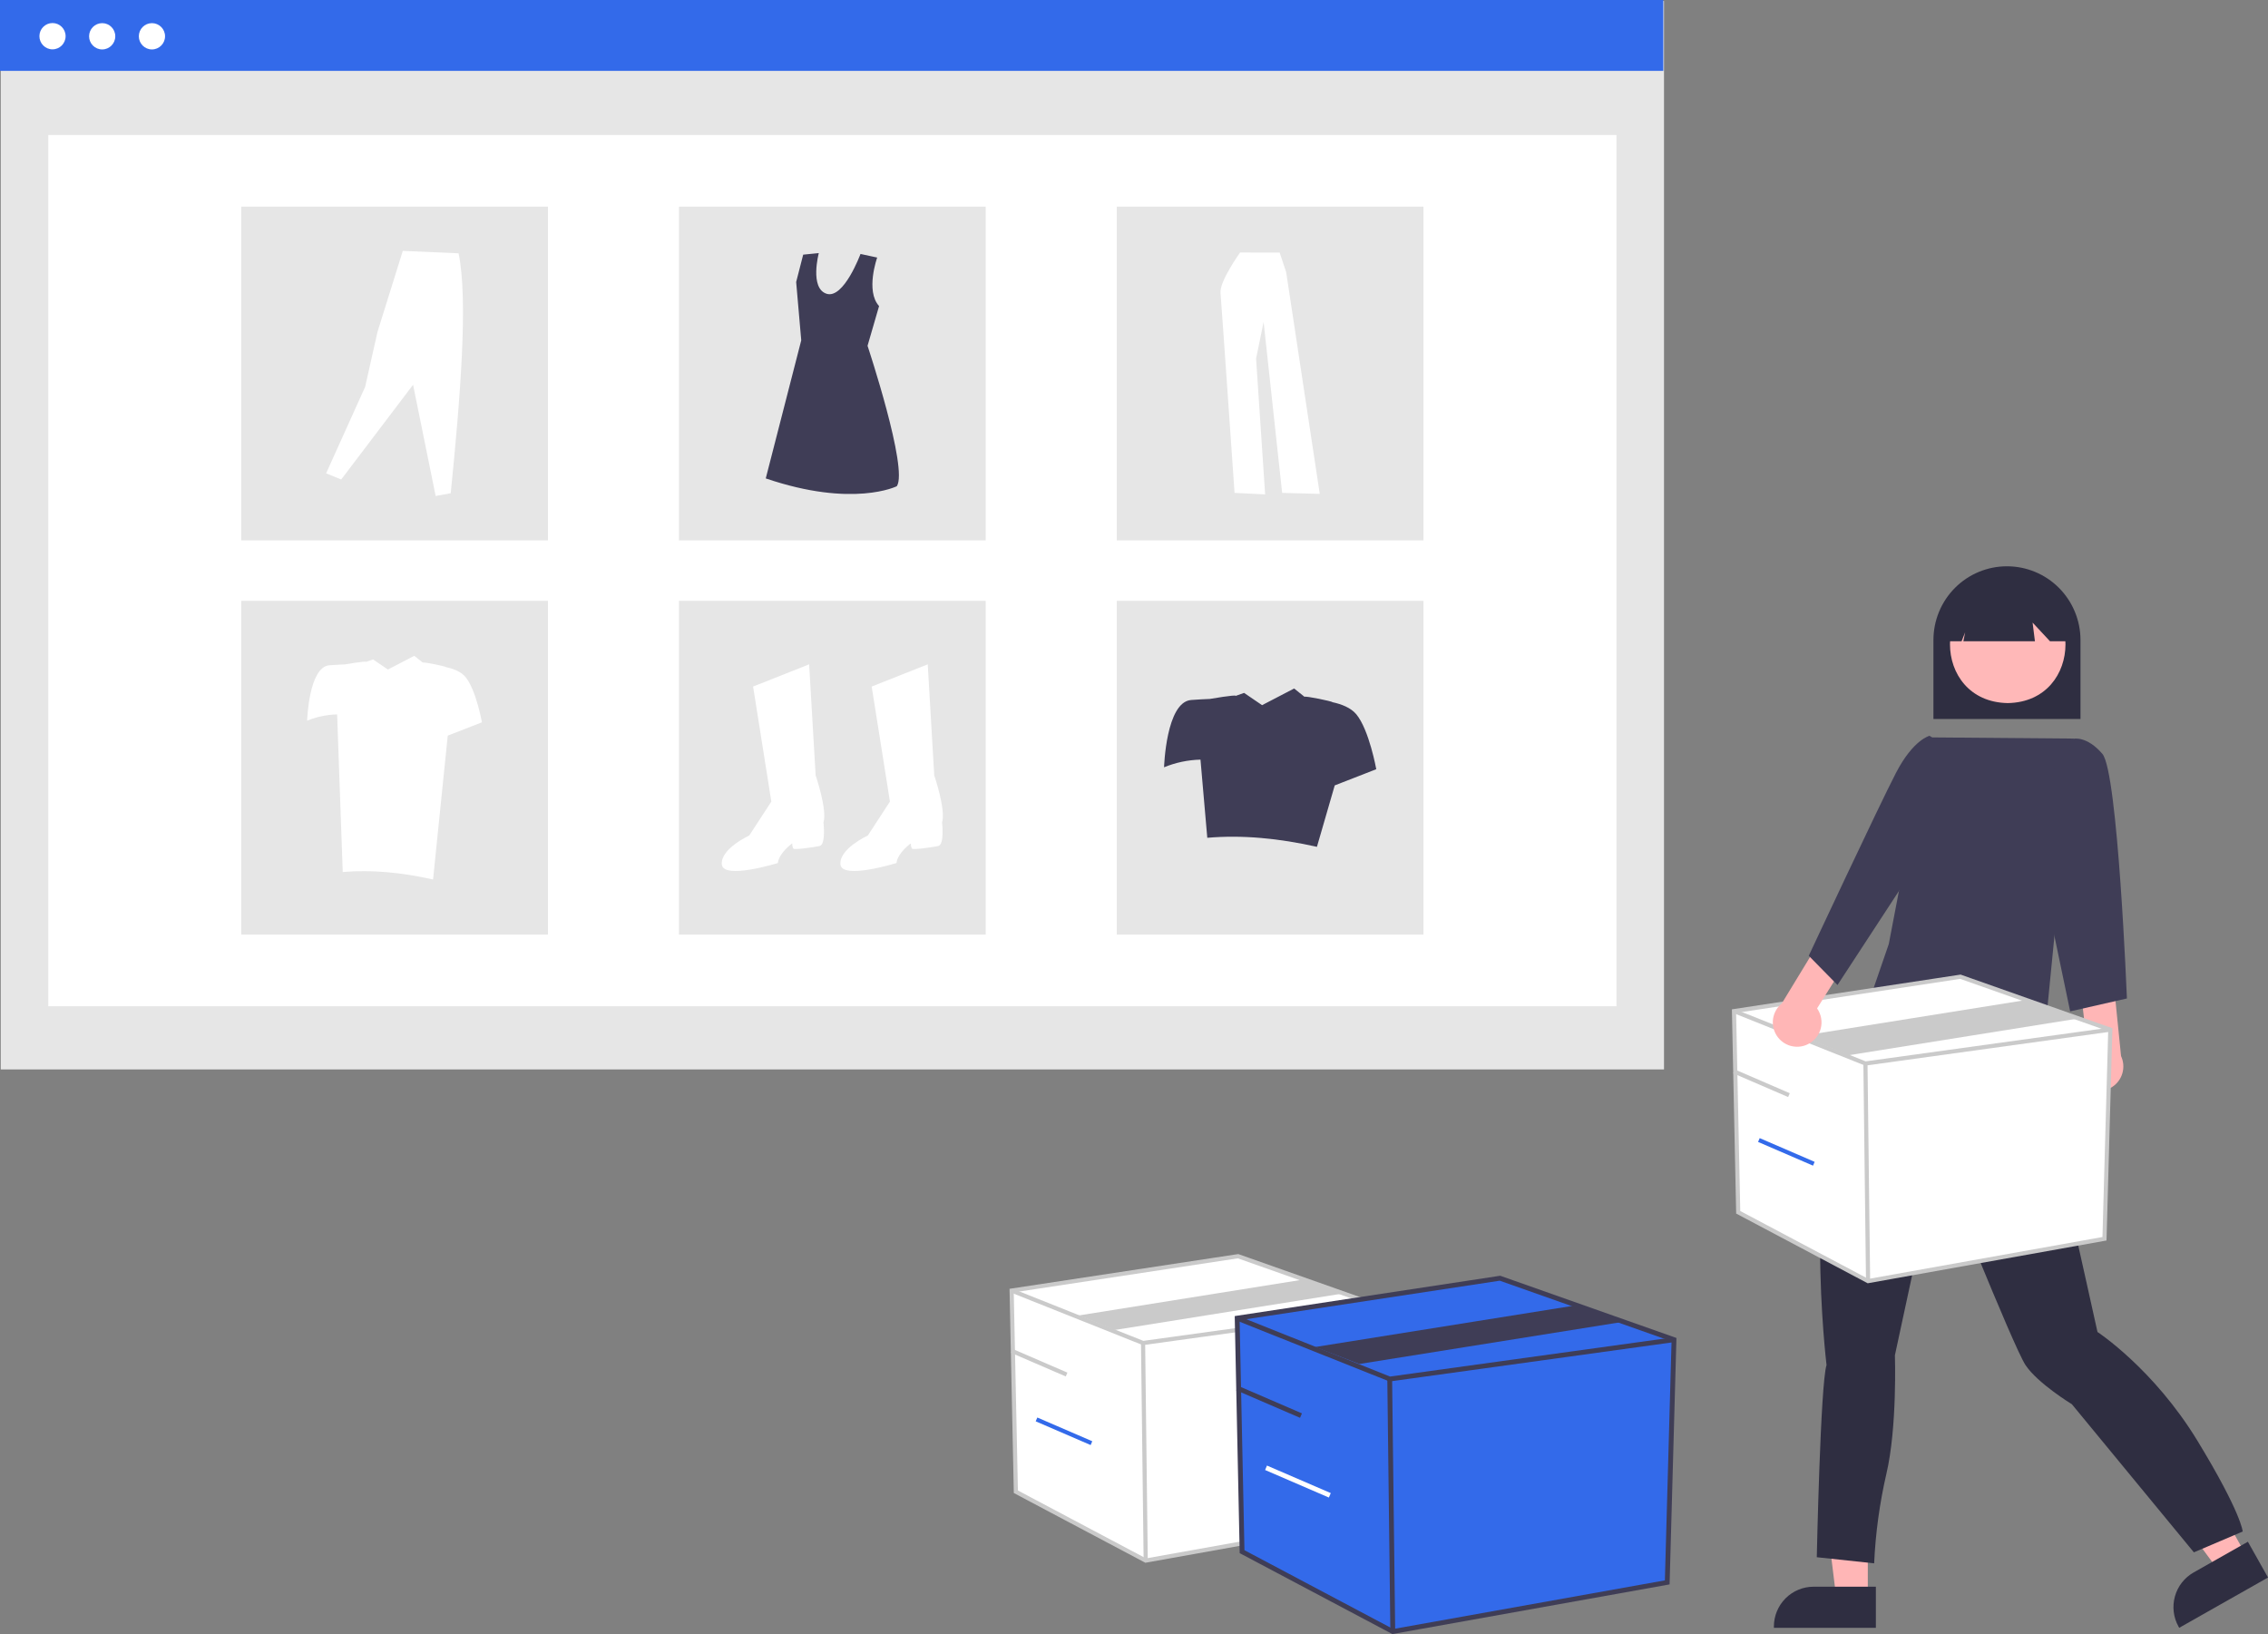
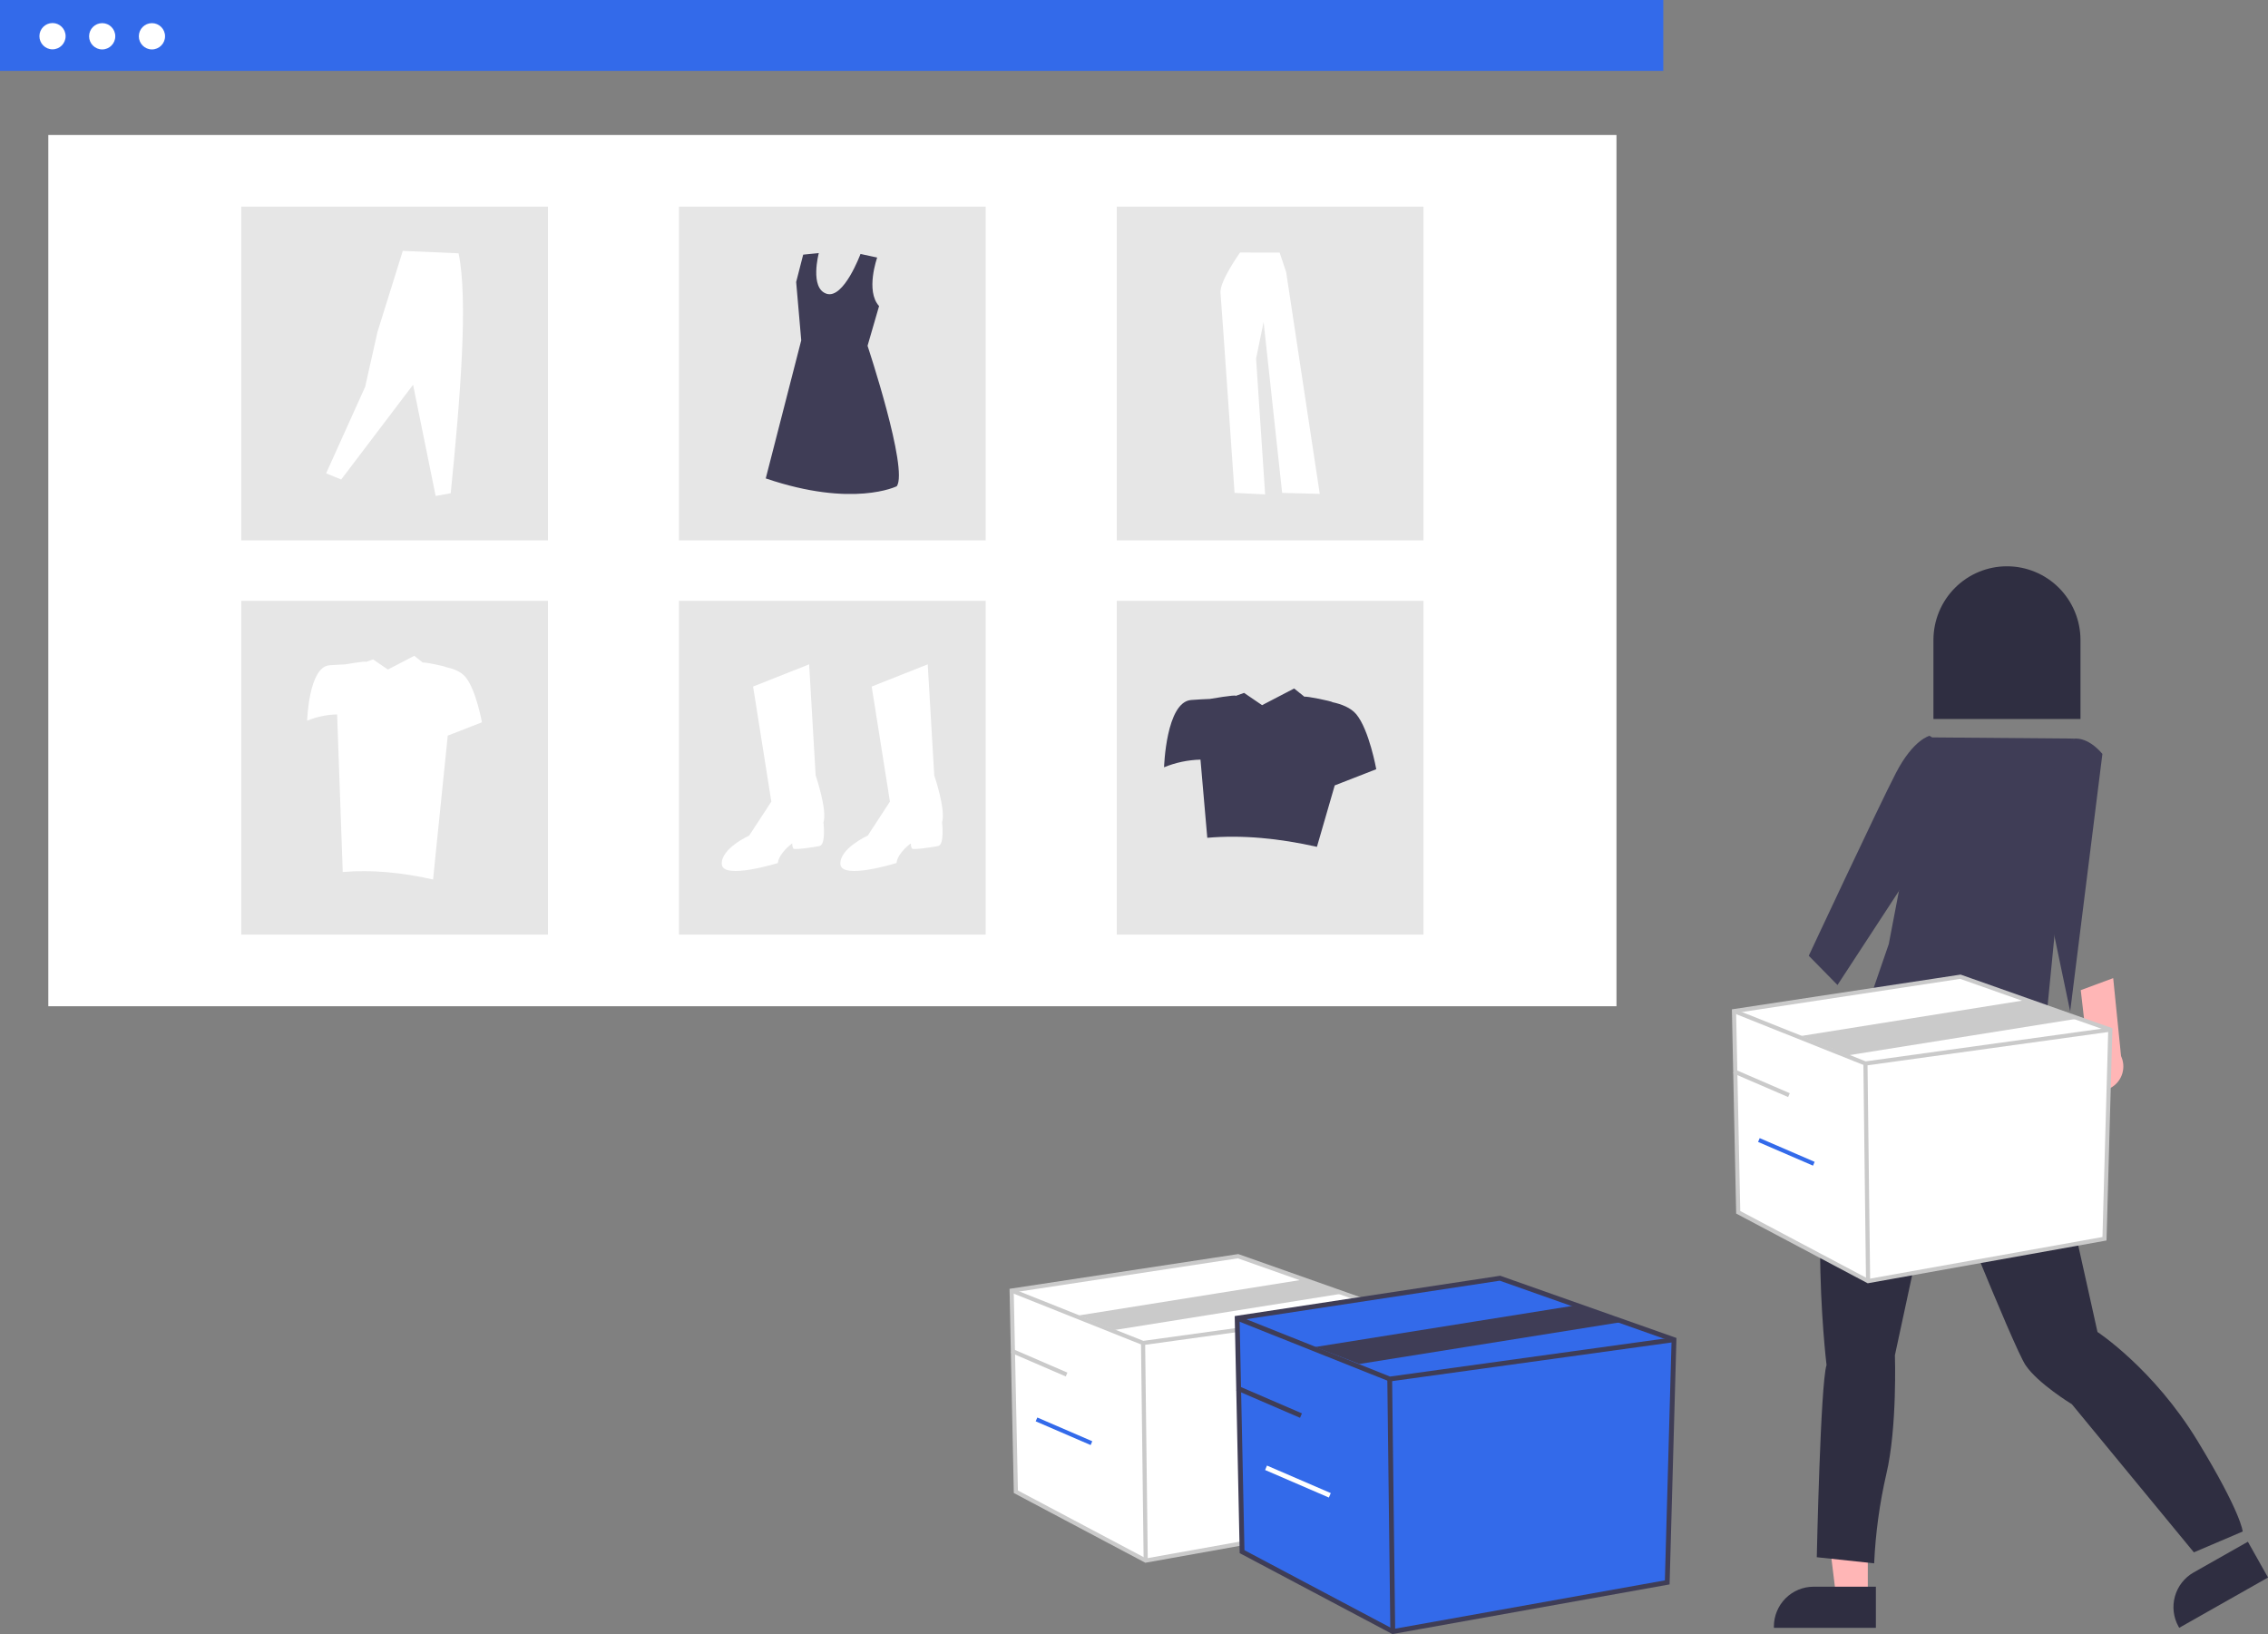
<svg xmlns="http://www.w3.org/2000/svg" width="93" height="67" viewBox="0 0 93 67" fill="none">
  <rect x="0" y="0" width="93" height="67" fill="#808080" stroke="none" />
  <g clip-path="url(#clip0_11209_17905)">
-     <path d="M68.233 0.039H0.03V43.849H68.233V0.039Z" fill="#E6E6E6" />
    <path d="M66.284 5.535H1.981V41.258H66.284V5.535Z" fill="white" />
    <path d="M68.204 0H0V2.906H68.204V0Z" fill="#336AEA" />
    <path d="M2.153 2.023C2.45 2.023 2.69 1.781 2.69 1.484C2.69 1.186 2.45 0.945 2.153 0.945C1.857 0.945 1.616 1.186 1.616 1.484C1.616 1.781 1.857 2.023 2.153 2.023Z" fill="white" />
    <path d="M4.19 2.027C4.487 2.027 4.727 1.785 4.727 1.488C4.727 1.19 4.487 0.949 4.19 0.949C3.894 0.949 3.653 1.19 3.653 1.488C3.653 1.785 3.894 2.027 4.19 2.027Z" fill="white" />
    <path d="M6.23 2.027C6.527 2.027 6.768 1.785 6.768 1.488C6.768 1.19 6.527 0.949 6.23 0.949C5.934 0.949 5.693 1.19 5.693 1.488C5.693 1.785 5.934 2.027 6.23 2.027Z" fill="white" />
    <path d="M22.469 8.473H9.892V22.157H22.469V8.473Z" fill="#E6E6E6" />
    <path d="M40.418 8.473H27.841V22.157H40.418V8.473Z" fill="#E6E6E6" />
    <path d="M58.37 8.473H45.794V22.157H58.37V8.473Z" fill="#E6E6E6" />
    <path d="M22.469 24.635H9.892V38.32H22.469V24.635Z" fill="#E6E6E6" />
    <path d="M40.418 24.635H27.841V38.32H40.418V24.635Z" fill="#E6E6E6" />
    <path d="M58.37 24.635H45.794V38.32H58.37V24.635Z" fill="#E6E6E6" />
    <path d="M30.881 28.15L33.179 27.239L33.446 31.795C33.446 31.795 33.927 33.189 33.767 33.725C33.767 33.725 33.873 34.636 33.606 34.689C33.339 34.743 32.59 34.85 32.538 34.797C32.485 34.743 32.484 34.582 32.484 34.582C32.484 34.582 31.95 34.957 31.896 35.386C31.896 35.386 29.652 36.083 29.598 35.44C29.545 34.796 30.721 34.26 30.721 34.26L31.629 32.867L30.881 28.15Z" fill="white" />
    <path d="M35.744 28.15L38.042 27.239L38.309 31.795C38.309 31.795 38.79 33.189 38.63 33.725C38.63 33.725 38.737 34.636 38.469 34.689C38.202 34.743 37.454 34.85 37.401 34.797C37.348 34.743 37.347 34.582 37.347 34.582C37.347 34.582 36.813 34.957 36.76 35.386C36.76 35.386 34.515 36.083 34.462 35.44C34.408 34.796 35.584 34.26 35.584 34.26L36.492 32.867L35.744 28.15Z" fill="white" />
    <path d="M35.969 10.56C35.969 10.56 35.48 11.931 36.047 12.549L35.574 14.178C35.574 14.178 37.254 19.231 36.774 19.936C36.774 19.936 34.983 20.835 31.4 19.616L32.855 13.954L32.647 11.563L32.935 10.441L33.575 10.377C33.575 10.377 33.191 11.82 33.895 12.045C34.599 12.27 35.285 10.413 35.285 10.413L35.969 10.56Z" fill="#3F3D56" />
    <path d="M13.373 19.407L13.991 19.661L16.938 15.776L17.864 20.336L18.482 20.224C18.878 16.292 19.201 12.282 18.804 10.386L16.517 10.287L15.479 13.609L14.973 15.861L13.373 19.407Z" fill="white" />
    <path d="M50.849 10.355C50.849 10.355 50.006 11.53 50.047 12.005C50.089 12.479 50.623 20.209 50.623 20.209L51.877 20.271L51.506 14.705L51.815 13.2L52.575 20.209L54.117 20.25L52.74 11.159L52.472 10.356L50.849 10.355Z" fill="white" />
    <path d="M55.614 29.285C55.39 29.016 55.005 28.87 54.636 28.791C54.647 28.758 53.513 28.523 53.493 28.571L53.066 28.23L51.752 28.913L51.014 28.41L50.672 28.532C50.685 28.471 49.607 28.658 49.607 28.658C49.401 28.666 49.138 28.679 48.844 28.701C47.812 28.781 47.733 31.46 47.733 31.46C48.207 31.265 48.713 31.159 49.226 31.146L49.505 34.351C50.938 34.227 52.442 34.371 54.001 34.722L54.731 32.203L56.434 31.539C56.434 31.539 56.143 29.921 55.614 29.285Z" fill="#3F3D56" />
    <path d="M19.087 27.758C18.903 27.536 18.586 27.416 18.282 27.352C18.291 27.324 17.356 27.13 17.34 27.17L16.988 26.889L15.906 27.452L15.297 27.037L15.015 27.138C15.027 27.088 14.138 27.242 14.138 27.242C13.969 27.248 13.752 27.259 13.509 27.277C12.659 27.343 12.594 29.55 12.594 29.55C12.985 29.39 13.402 29.302 13.824 29.292L14.054 35.755C15.235 35.653 16.474 35.772 17.758 36.061L18.36 30.163L19.762 29.616C19.762 29.616 19.523 28.283 19.087 27.758Z" fill="white" />
    <path d="M79.281 29.479H85.311V26.243C85.311 25.441 84.993 24.672 84.428 24.104C83.862 23.537 83.095 23.219 82.296 23.219C81.496 23.219 80.729 23.537 80.164 24.104C79.598 24.672 79.281 25.441 79.281 26.243V29.479Z" fill="#2F2E41" />
    <path d="M76.59 65.484H75.293L74.676 60.466H76.59L76.59 65.484Z" fill="#FFB6B6" />
    <path d="M76.921 65.058H74.367C73.935 65.058 73.521 65.23 73.216 65.536C72.911 65.842 72.739 66.257 72.739 66.69V66.743H76.921V65.058Z" fill="#2F2E41" />
-     <path d="M92.092 63.746L90.963 64.385L87.966 60.321L89.633 59.377L92.092 63.746Z" fill="#FFB6B6" />
    <path d="M92.175 63.214L89.951 64.473C89.575 64.686 89.298 65.04 89.183 65.457C89.067 65.874 89.121 66.32 89.333 66.697L89.359 66.743L93.001 64.681L92.175 63.214Z" fill="#2F2E41" />
    <path d="M83.806 42.92L83.906 43.422C83.906 43.422 84.206 43.723 84.056 43.874C83.906 44.025 83.956 44.727 83.956 44.727C84.04 46.008 85.71 53.208 86.008 54.614C86.008 54.614 88.31 56.12 90.111 59.081C91.913 62.042 91.963 62.795 91.963 62.795L89.961 63.649L84.958 57.576C84.958 57.576 83.556 56.722 83.056 55.97C82.555 55.217 79.453 47.437 79.453 47.437L77.701 55.568C77.701 55.568 77.801 58.529 77.35 60.437C77.073 61.64 76.906 62.866 76.85 64.1L74.498 63.849C74.498 63.849 74.648 56.722 74.898 55.97C74.898 55.97 73.847 47.287 75.949 43.824L77.643 39.295L79.302 38.654L83.806 42.92Z" fill="#2F2E41" />
-     <path d="M82.328 24.01C79.17 24.064 79.171 28.774 82.328 28.828C85.485 28.774 85.485 24.063 82.328 24.01Z" fill="#FFB8B8" />
    <path d="M79.898 26.294H80.435L80.581 25.928L80.508 26.294H83.443L83.347 25.527L84.061 26.294H84.772V25.879C84.773 25.558 84.71 25.24 84.588 24.943C84.465 24.646 84.286 24.377 84.06 24.15C83.834 23.923 83.565 23.742 83.27 23.619C82.974 23.496 82.657 23.433 82.337 23.433C82.017 23.432 81.7 23.495 81.404 23.618C81.109 23.741 80.84 23.921 80.613 24.147C80.387 24.374 80.207 24.643 80.084 24.94C79.962 25.236 79.898 25.554 79.898 25.875V25.879L79.898 26.294Z" fill="#2F2E41" />
    <path d="M79.072 30.234L85.038 30.283L83.778 43.112C83.778 43.112 76.8 42.743 76.796 40.607L77.45 38.708L79.072 30.234Z" fill="#3F3D56" />
    <path d="M85.296 44.355C85.204 44.242 85.138 44.111 85.103 43.97C85.067 43.829 85.063 43.682 85.09 43.539C85.117 43.396 85.175 43.261 85.26 43.143C85.345 43.025 85.455 42.928 85.582 42.857L85.322 40.598L86.652 40.105L86.974 43.3C87.078 43.522 87.097 43.773 87.028 44.008C86.96 44.242 86.808 44.444 86.601 44.574C86.394 44.703 86.148 44.753 85.907 44.713C85.667 44.672 85.449 44.545 85.296 44.355Z" fill="#FFB6B6" />
-     <path d="M84.253 31.39L85.038 30.289C85.038 30.289 85.576 30.17 86.21 30.912C86.845 31.655 87.215 40.939 87.215 40.939L84.888 41.469L83.513 34.891L84.253 31.39Z" fill="#3F3D56" />
+     <path d="M84.253 31.39L85.038 30.289C85.038 30.289 85.576 30.17 86.21 30.912L84.888 41.469L83.513 34.891L84.253 31.39Z" fill="#3F3D56" />
    <path d="M71.103 41.457L71.276 49.705L76.599 52.526L86.294 50.79L86.533 42.217L80.386 40.046L71.103 41.457Z" fill="white" />
    <path d="M76.586 52.617L71.192 49.758L71.017 41.385L80.395 39.96L80.415 39.967L86.62 42.158L86.378 50.863L76.586 52.617ZM71.36 49.654L76.614 52.439L86.212 50.72L86.447 42.278L80.379 40.135L71.19 41.531L71.36 49.654Z" fill="#CACACA" />
    <path d="M76.482 43.693L76.461 43.685L71.073 41.536L71.135 41.378L76.503 43.518L86.523 42.132L86.546 42.301L76.482 43.693Z" fill="#CACACA" />
    <path d="M76.578 43.603L76.408 43.605L76.516 52.526L76.686 52.524L76.578 43.603Z" fill="#CACACA" />
    <path d="M75.8 43.267L73.857 42.477L83.209 40.982L85.151 41.772L75.8 43.267Z" fill="#CACACA" />
    <path d="M71.137 43.851L71.07 44.008L73.323 44.981L73.39 44.824L71.137 43.851Z" fill="#CACACA" />
    <path d="M72.157 46.665L72.09 46.821L74.343 47.794L74.41 47.638L72.157 46.665Z" fill="#336AEA" />
    <path d="M41.482 52.916L41.655 61.164L46.979 63.985L56.674 62.249L56.912 53.675L50.766 51.505L41.482 52.916Z" fill="white" />
    <path d="M46.965 64.076L41.572 61.217L41.396 52.844L50.775 51.419L50.795 51.426L56.999 53.617L56.758 62.322L46.965 64.076ZM41.74 61.113L46.993 63.898L56.592 62.179L56.826 53.737L50.758 51.594L41.569 52.99L41.74 61.113Z" fill="#CACACA" />
    <path d="M46.862 55.153L46.841 55.145L41.452 52.996L41.515 52.838L46.883 54.978L56.902 53.592L56.925 53.761L46.862 55.153Z" fill="#CACACA" />
    <path d="M46.957 55.063L46.787 55.065L46.895 63.986L47.065 63.984L46.957 55.063Z" fill="#CACACA" />
    <path d="M45.709 54.532L44.237 53.936L53.588 52.441L55.06 53.037L45.709 54.532Z" fill="#CACACA" />
    <path d="M41.517 55.307L41.449 55.464L43.702 56.437L43.769 56.28L41.517 55.307Z" fill="#CACACA" />
    <path d="M42.536 58.121L42.469 58.277L44.722 59.25L44.789 59.094L42.536 58.121Z" fill="#336AEA" />
    <path d="M50.731 54.047L50.932 63.621L57.112 66.897L68.367 64.881L68.643 54.929L61.508 52.409L50.731 54.047Z" fill="#336AEA" />
    <path d="M57.095 67L50.834 63.682L50.63 53.962L61.517 52.308L61.54 52.316L68.743 54.859L68.462 64.964L57.095 67ZM51.029 63.561L57.127 66.793L68.269 64.798L68.542 54.998L61.498 52.511L50.831 54.132L51.029 63.561Z" fill="#3F3D56" />
    <path d="M56.975 56.644L56.951 56.634L50.695 54.14L50.768 53.956L56.999 56.441L68.63 54.832L68.657 55.028L56.975 56.644Z" fill="#3F3D56" />
    <path d="M57.084 56.541L56.887 56.543L57.012 66.898L57.21 66.896L57.084 56.541Z" fill="#3F3D56" />
    <path d="M55.739 55.926L53.93 55.23L64.785 53.495L66.594 54.191L55.739 55.926Z" fill="#3F3D56" />
    <path d="M50.77 56.822L50.692 57.004L53.308 58.133L53.386 57.951L50.77 56.822Z" fill="#3F3D56" />
    <path d="M51.953 60.091L51.876 60.273L54.491 61.402L54.569 61.22L51.953 60.091Z" fill="white" />
-     <path d="M74.121 42.821C74.253 42.759 74.369 42.669 74.462 42.558C74.555 42.446 74.622 42.315 74.659 42.175C74.696 42.034 74.702 41.887 74.676 41.744C74.65 41.601 74.594 41.465 74.51 41.346L75.718 39.423L74.732 38.401L73.064 41.142C72.874 41.296 72.748 41.515 72.708 41.756C72.668 41.998 72.719 42.246 72.849 42.453C72.979 42.66 73.181 42.812 73.415 42.88C73.65 42.947 73.901 42.927 74.121 42.821V42.821Z" fill="#FFB6B6" />
    <path d="M79.989 30.741L79.123 30.169C79.123 30.169 78.455 30.319 77.745 31.69C77.034 33.06 74.169 39.188 74.169 39.188L75.347 40.387L78.489 35.58L79.989 30.741Z" fill="#3F3D56" />
  </g>
  <defs>
    <clipPath id="clip0_11209_17905">
      <rect width="93" height="67" fill="white" />
    </clipPath>
  </defs>
</svg>